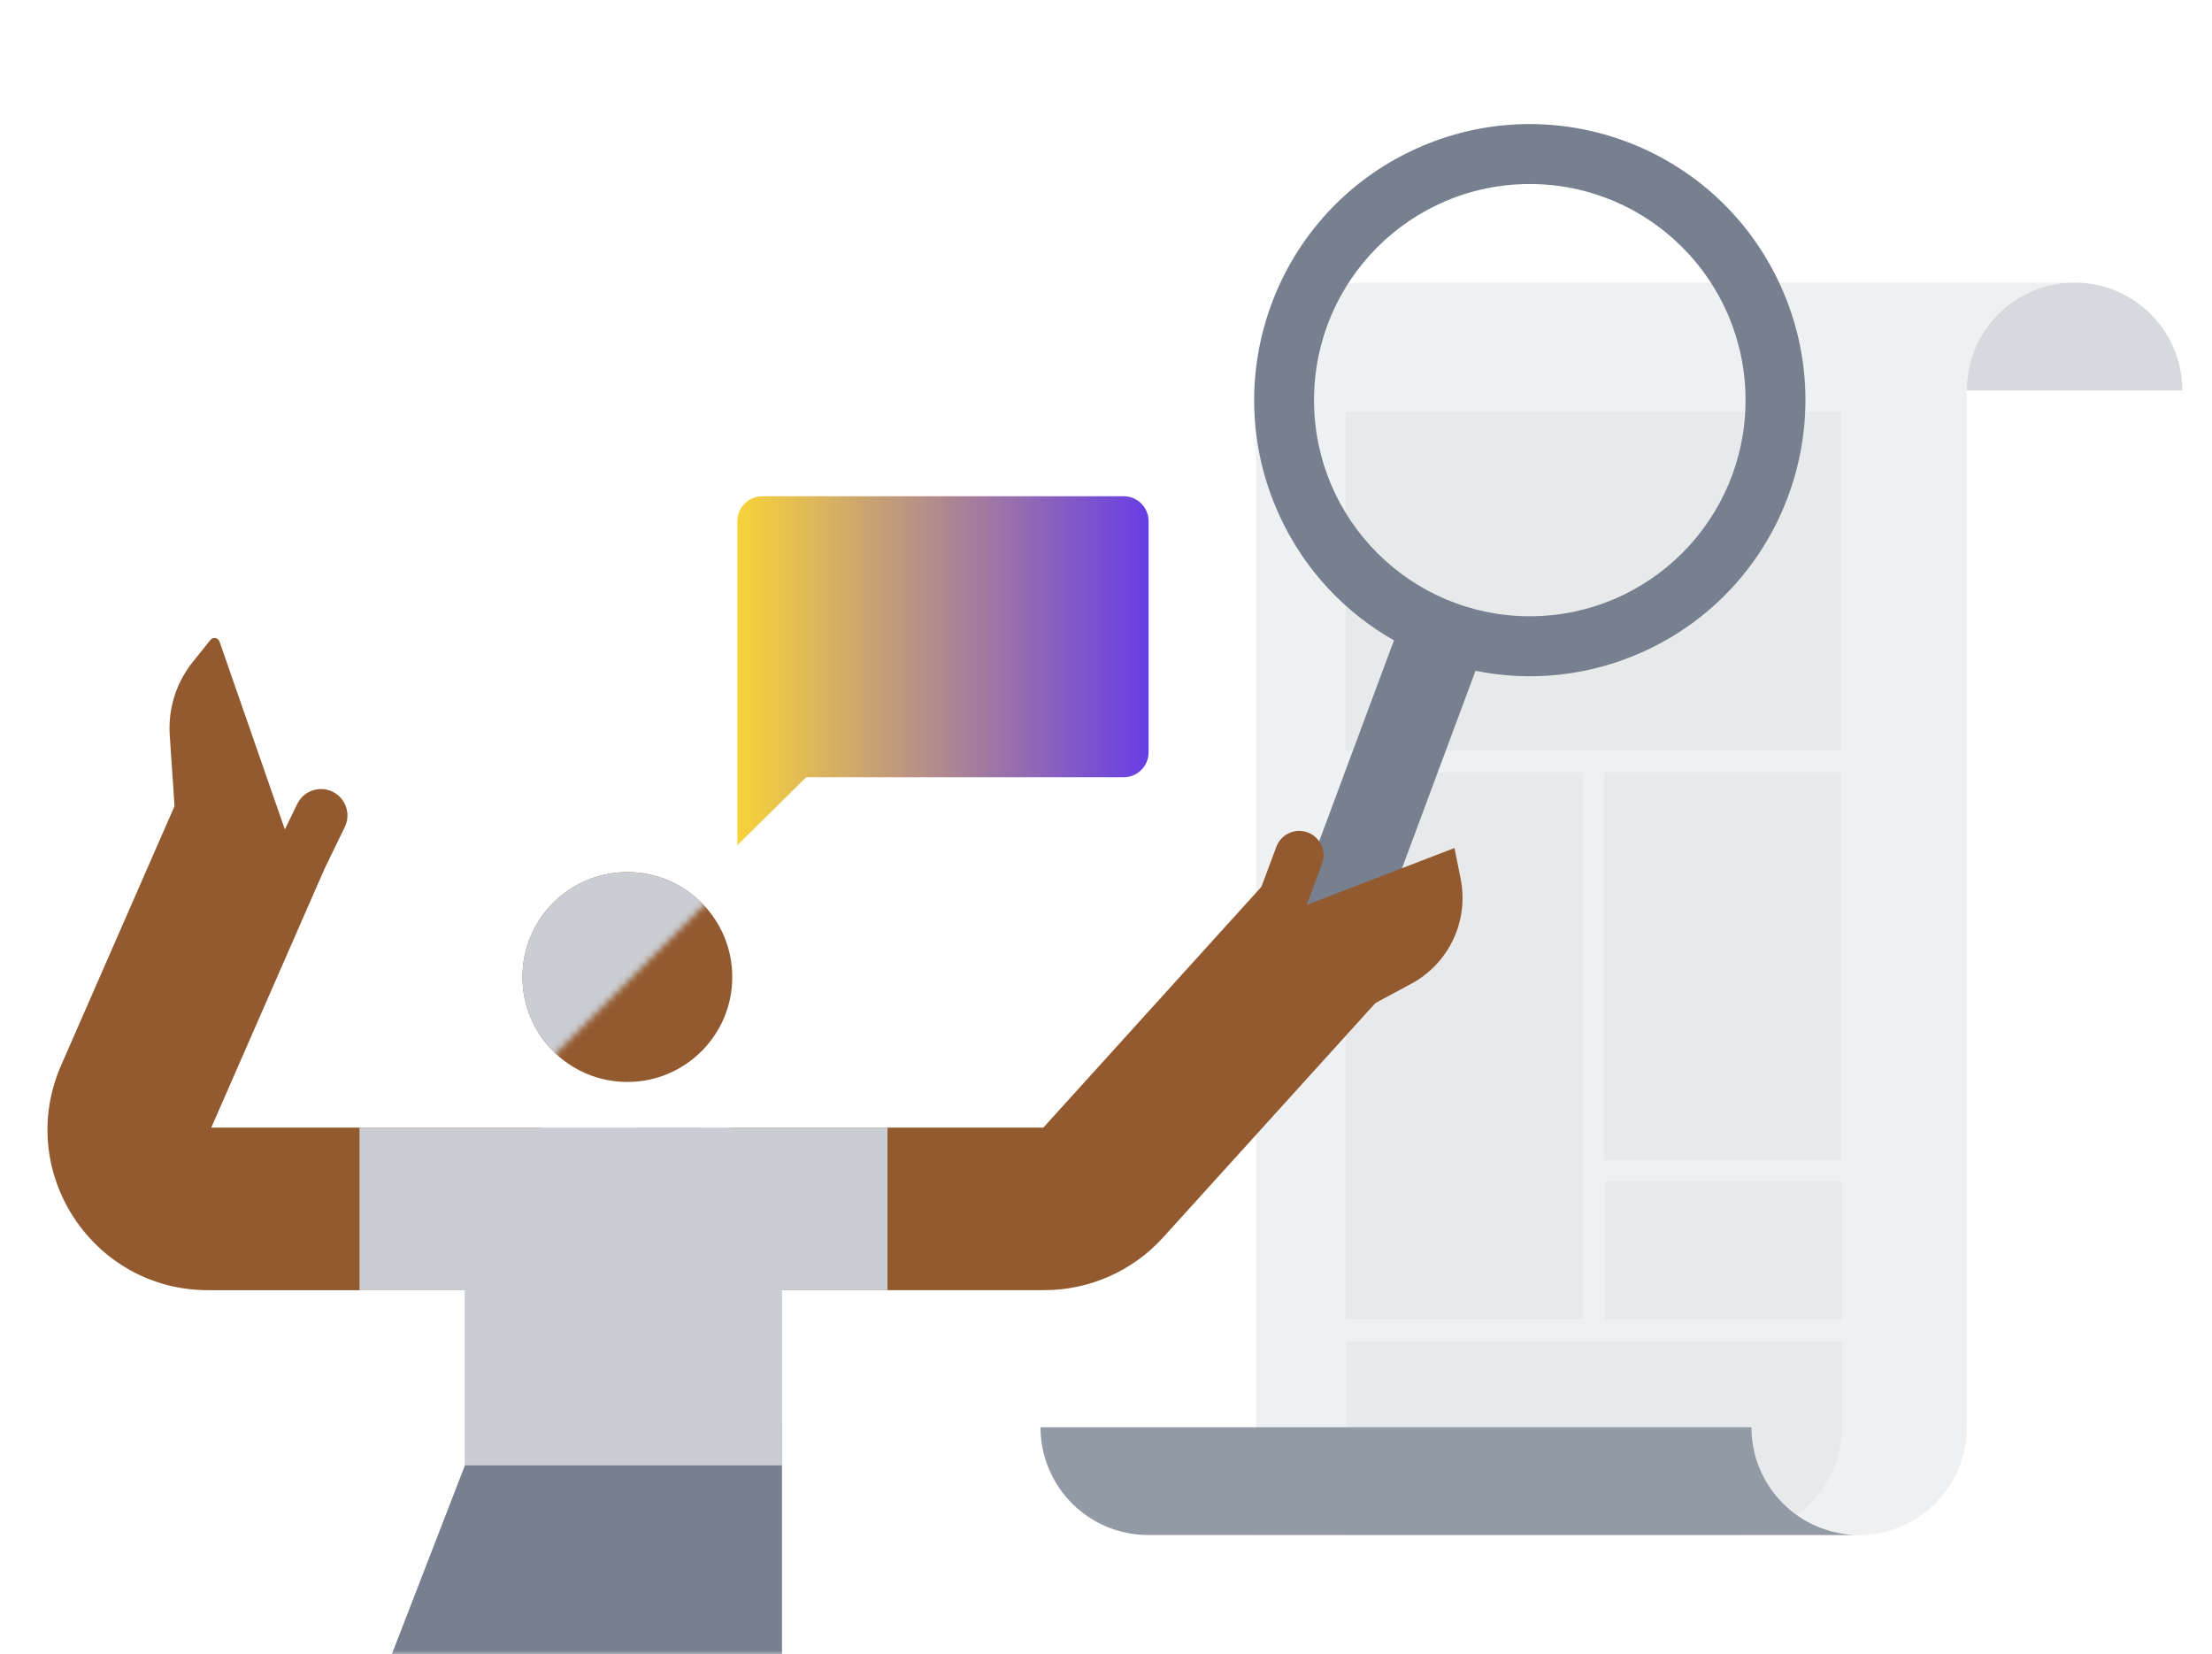
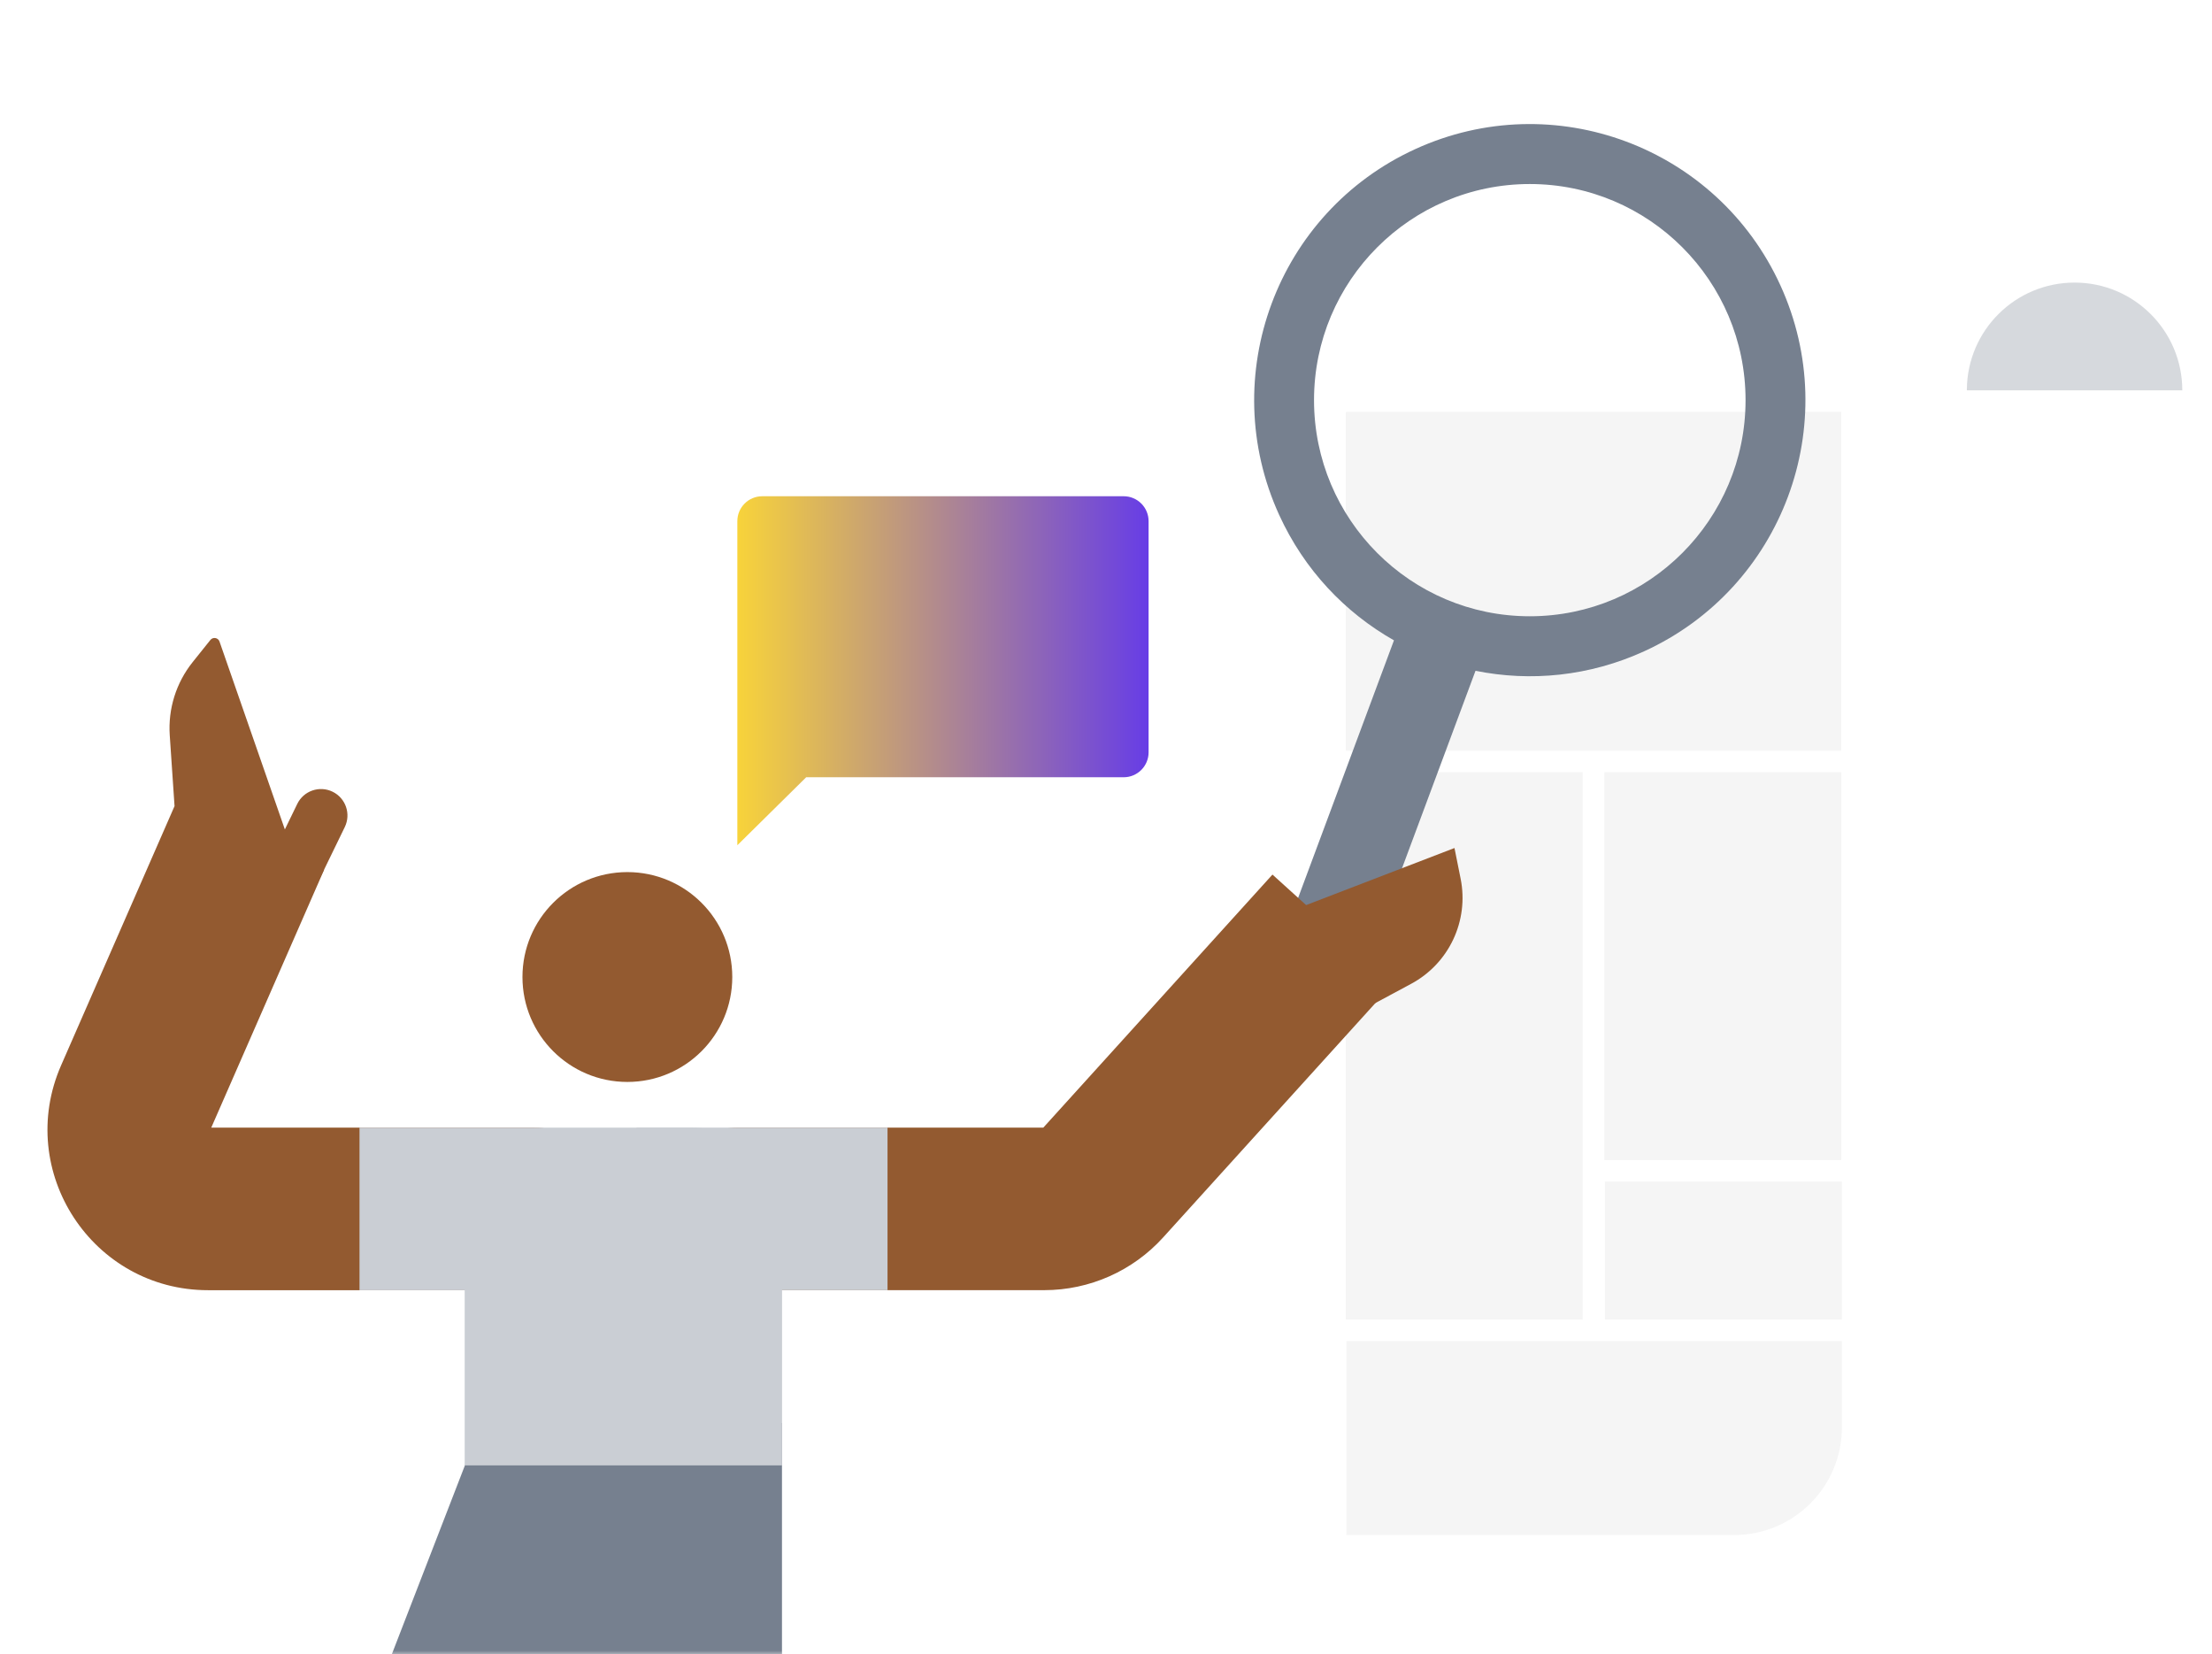
<svg xmlns="http://www.w3.org/2000/svg" fill="none" viewBox="0 0 321 240" height="240" width="321">
  <mask height="250" width="321" y="-9" x="0" maskUnits="userSpaceOnUse" style="mask-type:alpha" id="mask0_5615_15343">
    <path fill="#D9D9D9" d="M0 -9H320.09V240.227H0V-9Z" />
  </mask>
  <g mask="url(#mask0_5615_15343)">
-     <path fill="#AEB4BC" d="M197.892 41C189.26 41 182.262 47.998 182.262 56.631V222.715H269.794C278.426 222.715 285.424 215.717 285.424 207.084V56.521C285.483 47.939 292.458 41 301.055 41H197.892Z" opacity="0.2" />
    <path fill="#AEB4BC" d="M285.426 56.631H316.688C316.688 47.998 309.69 41 301.057 41H301.056C292.46 41 285.485 47.939 285.426 56.521V56.631Z" opacity="0.5" />
    <path fill="#CFCFCF" d="M267.291 191.455L232.903 191.455L232.903 171.448L267.291 171.448L267.291 191.455Z" opacity="0.2" />
    <path fill="#CFCFCF" d="M195.393 194.581H267.294V207.085C267.294 215.718 260.296 222.716 251.663 222.716H195.393V194.581Z" opacity="0.2" />
    <path fill="#CFCFCF" d="M232.814 112.049H267.202V168.32H232.814V112.049Z" opacity="0.2" />
    <path fill="#CFCFCF" d="M195.303 112.049H229.69V191.453H195.303V112.049Z" opacity="0.2" />
-     <path fill="#929AA5" d="M254.163 207.085C254.163 215.717 261.161 222.716 269.793 222.716H166.631C157.998 222.716 151 215.717 151 207.085H254.163Z" />
    <path fill="#CFCFCF" d="M195.303 59.76H267.204V108.926H195.303V59.76Z" opacity="0.2" />
    <path fill="#76808F" d="M258.374 41.415C267.552 61.533 258.707 85.293 238.619 94.485C230.647 98.132 222.103 98.938 214.122 97.325L197.492 142L185.659 137.582L202.289 92.907C195.202 88.895 189.269 82.685 185.626 74.701C176.448 54.584 185.293 30.823 205.381 21.632C225.47 12.44 249.195 21.297 258.374 41.415ZM253.31 58.058C253.31 75.376 239.292 89.414 221.999 89.414C204.706 89.414 190.688 75.376 190.688 58.058C190.688 40.74 204.706 26.701 221.999 26.701C239.292 26.701 253.31 40.74 253.31 58.058Z" clip-rule="evenodd" fill-rule="evenodd" />
    <path fill="#76808F" d="M113.479 206.47L69.845 206.471L13.365 352.371L39.979 362.674L84.94 246.529V354.928H113.479V206.47Z" clip-rule="evenodd" fill-rule="evenodd" />
    <path fill="#935A30" d="M168.795 179.536L202.137 142.727L184.657 126.893L151.405 163.604L107.169 163.604C100.656 163.604 95.377 168.884 95.377 175.397C95.377 181.909 100.656 187.189 107.169 187.189L151.538 187.189C158.113 187.189 164.381 184.409 168.795 179.536Z" clip-rule="evenodd" fill-rule="evenodd" />
-     <path fill="#935A30" d="M189.778 120.783C187.948 120.098 185.91 121.026 185.225 122.855L181.388 133.102C180.703 134.931 181.631 136.969 183.46 137.654C185.29 138.339 187.328 137.412 188.013 135.582L191.85 125.336C192.535 123.507 191.607 121.468 189.778 120.783Z" clip-rule="evenodd" fill-rule="evenodd" />
    <path fill="#935A30" d="M211.071 123.039L184.088 133.417L179.408 141.906L193.295 148.914L204.787 142.74C210.273 139.793 213.187 133.606 211.964 127.5L211.071 123.039Z" />
-     <path fill="#935A30" d="M77.446 187.194C83.958 187.194 89.238 181.914 89.238 175.401C89.238 168.889 83.958 163.609 77.445 163.609L30.657 163.61L47.032 126.195L42.084 124.029L42.386 123.356L31.854 93.08C31.656 92.51 30.908 92.382 30.531 92.852L27.965 96.056C25.562 99.056 24.373 102.849 24.633 106.684L25.329 116.958L8.866 154.576C2.134 169.96 13.405 187.195 30.197 187.195L77.446 187.194Z" clip-rule="evenodd" fill-rule="evenodd" />
+     <path fill="#935A30" d="M77.446 187.194C83.958 187.194 89.238 181.914 89.238 175.401C89.238 168.889 83.958 163.609 77.445 163.609L30.657 163.61L47.032 126.195L42.084 124.029L42.386 123.356L31.854 93.08C31.656 92.51 30.908 92.382 30.531 92.852L27.965 96.056C25.562 99.056 24.373 102.849 24.633 106.684L25.329 116.958L8.866 154.576C2.134 169.96 13.405 187.195 30.197 187.195Z" clip-rule="evenodd" fill-rule="evenodd" />
    <path fill="#CACED4" d="M112.242 175.402C112.242 181.915 106.963 187.195 100.45 187.195H52.17V163.61H100.45C106.963 163.61 112.242 168.89 112.242 175.402Z" clip-rule="evenodd" fill-rule="evenodd" />
    <path fill="#935A30" d="M48.263 114.87C50.168 115.796 50.962 118.091 50.036 119.996L45.388 129.557C44.462 131.462 42.167 132.255 40.262 131.329C38.357 130.403 37.564 128.108 38.49 126.203L43.137 116.642C44.063 114.737 46.358 113.944 48.263 114.87Z" clip-rule="evenodd" fill-rule="evenodd" />
    <path fill="#935A30" d="M106.266 141.756C106.266 150.164 99.45 156.98 91.042 156.98C82.634 156.98 75.818 150.164 75.818 141.756C75.818 133.348 82.634 126.532 91.042 126.532C99.45 126.532 106.266 133.348 106.266 141.756Z" />
    <mask height="49" width="48" y="108" x="59" maskUnits="userSpaceOnUse" style="mask-type:alpha" id="mask1_5615_15343">
      <path fill="#D9D9D9" d="M88.223 108.993L106.355 127.125L77.343 156.138L59.21 138.005L88.223 108.993Z" />
    </mask>
    <g mask="url(#mask1_5615_15343)">
-       <path fill="#CACED4" d="M106.264 141.755C106.264 150.163 99.448 156.979 91.04 156.979C82.632 156.979 75.816 150.163 75.816 141.755C75.816 133.347 82.632 126.531 91.04 126.531C99.448 126.531 106.264 133.347 106.264 141.755Z" />
-     </g>
+       </g>
    <path fill="#CACED4" d="M128.795 187.189L128.795 163.604L92.376 163.604L92.376 187.189L128.795 187.189Z" clip-rule="evenodd" fill-rule="evenodd" />
    <path fill="#CACED4" d="M67.434 186.976V212.611H113.491V186.976C113.491 174.257 103.18 163.947 90.462 163.947C77.744 163.947 67.434 174.257 67.434 186.976Z" />
  </g>
  <path fill="url(#paint0_linear_5615_15343)" d="M116.994 112.772L107.001 122.636L107.001 75.617C107.001 73.619 108.62 72 110.618 72L163.063 72C165.06 72 166.68 73.619 166.68 75.617L166.68 109.155C166.68 111.153 165.06 112.772 163.063 112.772L116.994 112.772Z" />
  <defs>
    <linearGradient gradientUnits="userSpaceOnUse" y2="97.318" x2="107.001" y1="97.318" x1="166.68" id="paint0_linear_5615_15343">
      <stop stop-color="#673DE6" />
      <stop stop-color="#F8D33A" offset="1" />
    </linearGradient>
  </defs>
</svg>